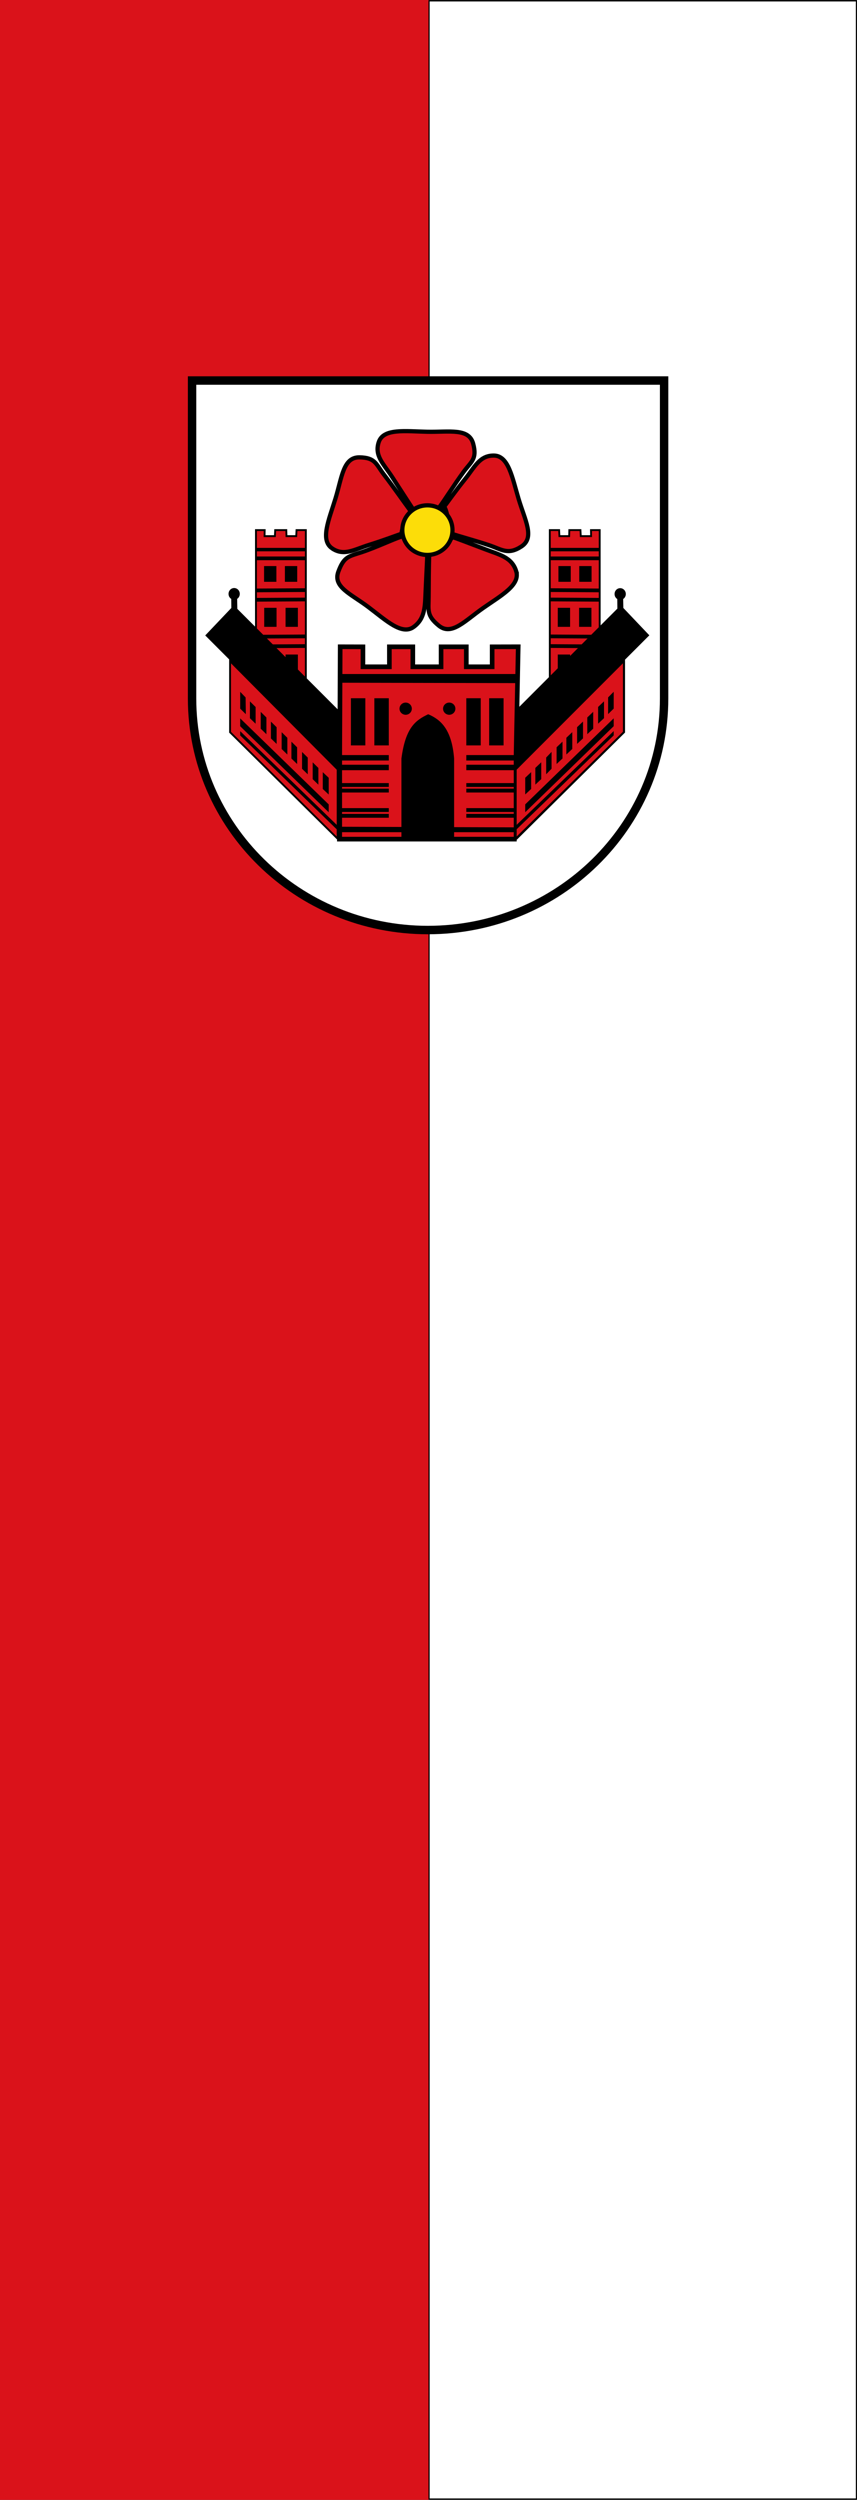
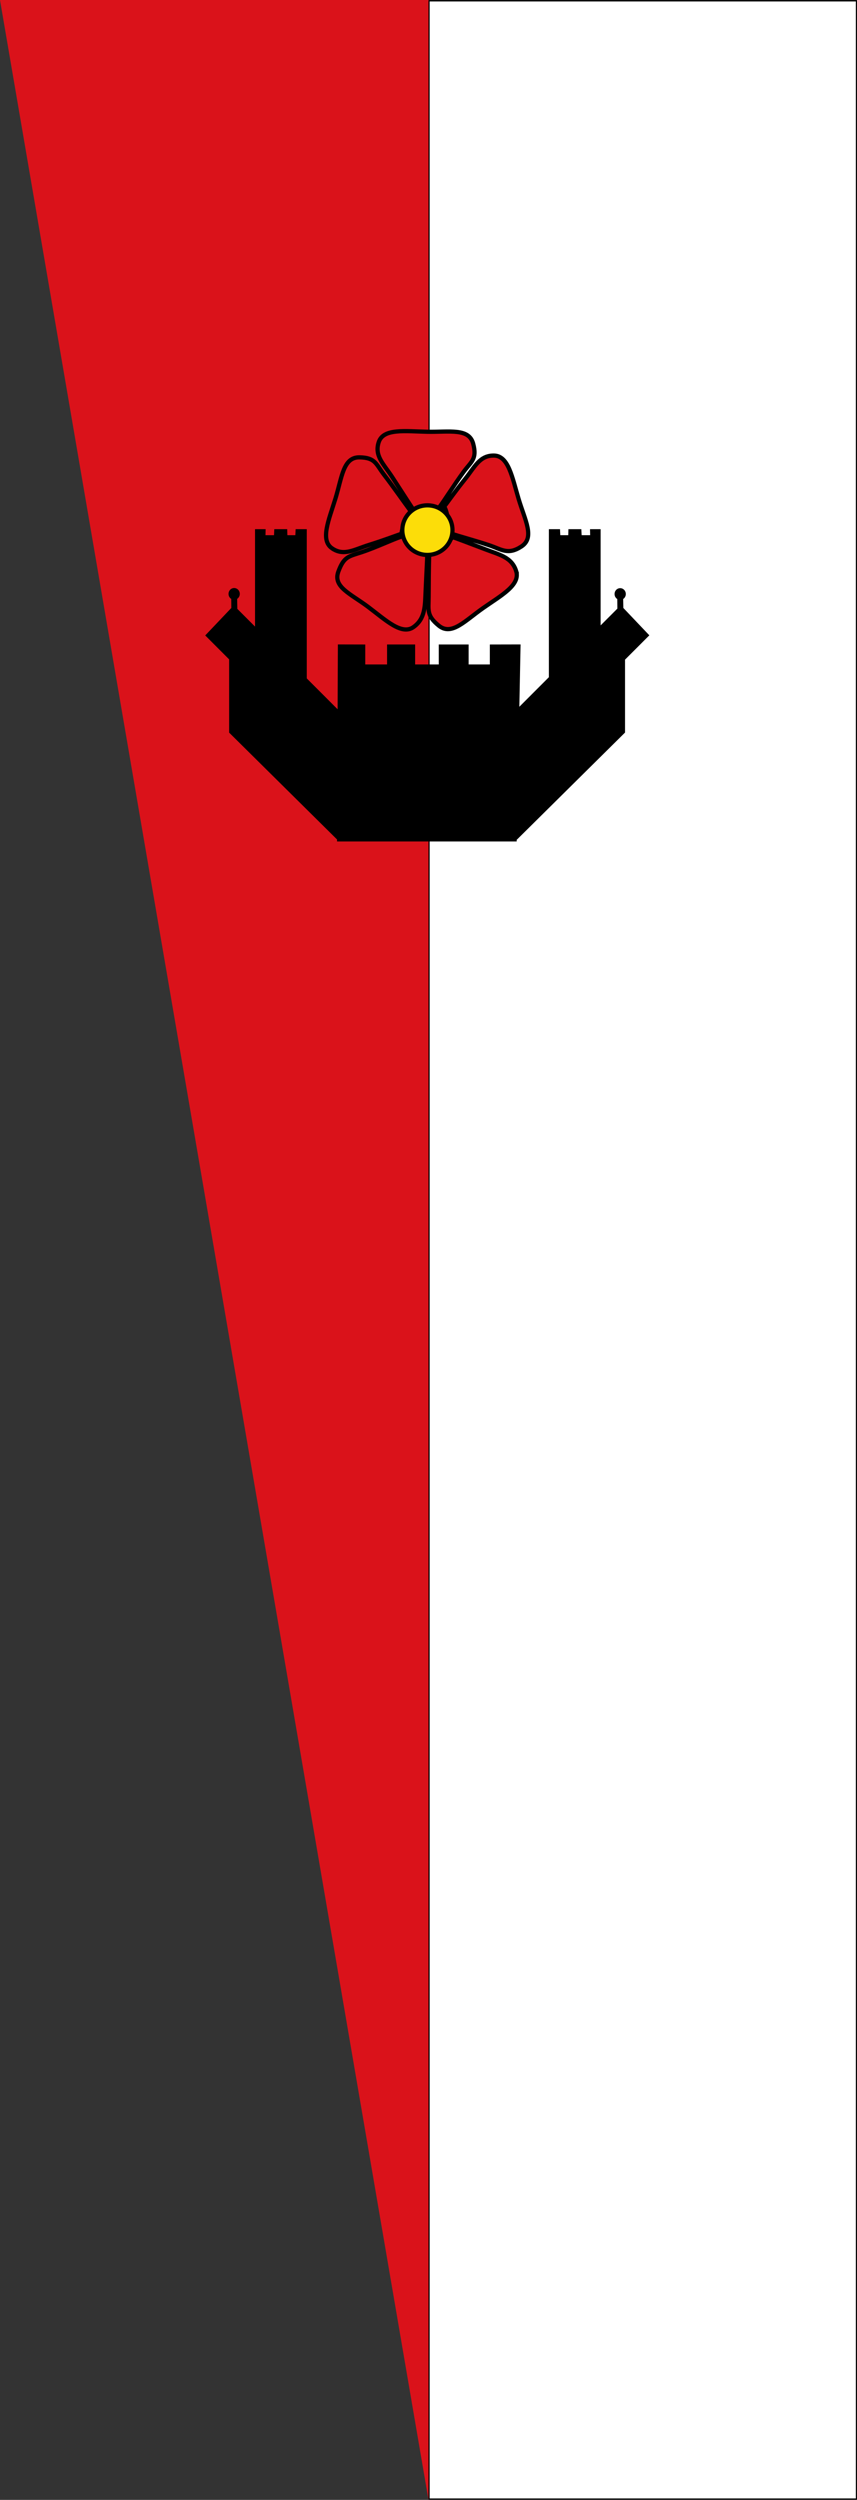
<svg xmlns="http://www.w3.org/2000/svg" width="300" height="875">
  <rect width="100%" height="100%" fill="#333333" stroke="none" />
-   <path style="fill:#da121a;fill-opacity:1;stroke:none;stroke-width:.25" d="M0 177.362h150v875H0z" transform="translate(0 -177.362)" />
+   <path style="fill:#da121a;fill-opacity:1;stroke:none;stroke-width:.25" d="M0 177.362h150v875z" transform="translate(0 -177.362)" />
  <path style="fill:#fff;fill-opacity:1;stroke:#000;stroke-width:.4;stroke-miterlimit:4;stroke-dasharray:none;stroke-opacity:1" d="M150.2 177.667h149.6v874.391H150.2z" transform="translate(0 -177.362)" />
  <g style="stroke-width:.908">
-     <path d="M1030 692.723C1030 967.94 801.397 1190 519.488 1190 238.604 1190 10 967.94 10 692.723V10h1020z" style="fill:#fff;stroke:#000;stroke-width:18.152" transform="matrix(.162 0 0 .163 65.616 131.559)" />
    <path d="M146.053 329.17v209.24l-38.235-38.043-.402-21.482c3.422-2.236 5.7-6.183 5.7-10.69 0-6.976-5.445-12.633-12.167-12.633-6.722 0-12.17 5.657-12.17 12.633 0 4.58 2.354 8.58 5.868 10.795l.205 19.377-56.416 59.028L90.103 608.8v157.264l.598.588 232.597 228.916-.02 4.237h388.116l.07-3.467 234.094-230.39v-156.55l52.515-52.25-56.144-58.744-.362-19.234c3.42-2.236 5.702-6.18 5.702-10.688 0-6.976-5.446-12.632-12.168-12.632-6.722 0-12.168 5.656-12.168 12.632 0 4.58 2.352 8.578 5.867 10.793l.216 20.52-36.21 36.03V329.17h-22.872l.265 12.986h-18.4l-.65-12.986h-27.873l-.375 12.986h-17.207l-.65-12.986h-24.03v317.887l-63.828 63.507 2.682-133.882h-5.112l-61.32.135v42.85h-45.842v-42.86H543.05v42.86h-51.038v-42.86h-60.65v42.86h-47.14V576.83l-59.142-.15-.592 139.273-66.644-66.31V329.17H233.81l-.648 12.986h-17.21l-.374-12.986h-27.87l-.65 12.986h-18.4l.266-12.986z" style="color:#000;stroke-width:.908" transform="matrix(.162 0 0 .163 65.616 131.559)" />
-     <path d="M150.053 333.17v36.19h103.79v-36.19h-16.226l-.65 12.986h-24.9l-.374-12.986h-20.18l-.65 12.986h-26.287l.266-12.986zm634.963 0v36.19h103.79v-36.19H874.02l.265 12.986h-26.287l-.65-12.986h-20.18l-.377 12.986h-24.9l-.648-12.986zm-531.172 43.564h-103.79v11.133h103.79zm531.172 0v11.133h103.79v-11.133Zm-531.172 19.133h-103.79V456.7l103.79-.628zm531.172 0v60.205l103.79.627v-60.833zm-619.432 12.57h26.623v33.766h-26.623zm681.066 0h26.623v33.766H846.65Zm-636.066 0h26.623v33.766h-26.623zm591.066 0h26.623v33.766H801.65ZM253.844 464.07l-103.79.626v12.13l103.79-.626zm531.172 0v12.13l103.79.625v-12.13zM253.844 484.2l-103.79.625v57.565l13.643 13.576 90.147-.543zm531.172 0v71.223l87.562.525 16.23-16.146v-54.976zm-573.002 13.853h26.623v40.908h-26.623zm588.21 0h26.622v40.908h-26.623zm-634.316 0h26.623v40.908H165.91Zm680.418 0h26.623v40.908h-26.624zm-592.482 65.37-82.155.495 12.765 12.7 69.39-.417zm531.172 0v12.778l66.804.404 12.766-12.704zm-531.172 20.778-61.397.372 19.567 19.47v-5.665h26.623v32.152l15.207 15.13zm531.172 0v58.874l15.207-15.13v-29.567h26.623v3.076l16.982-16.894zm-449.98 2.505-.227 53.555h373.788l1.072-53.555-46.23.102v42.87H597.6v-42.86h-44.545v42.86h-71.04v-42.86h-40.65v42.86H374.22v-42.872zm606.02 30.46-229.66 228.48v118.427l209.69-201.24v9.234l-209.69 201.54v15.515l229.66-224.85zm-846.952.114v147.11L322.57 989.235V973.72L114.004 772.18v-9.233L322.57 964.184V845.758Zm240.626 41.665-.662 155.34h100.996v11.69H334.068v9.09h100.996v11.69H334.068v27.7h100.996v8.266H334.068v3.675h100.996v8.263H334.068v33.52h100.996v8.263H334.068v4.134h100.996v8.266H334.068v19.36l128.334.443v-146.99c8.777-66.587 30.65-82.196 57.852-95.042 26 11.025 50.905 31.226 55.967 95.042v147.38l128.893.433V948.84H602.598v-8.266H705.11v-4.133H602.6v-8.262h102.51v-33.52H602.6v-8.263h102.51v-3.674H602.6v-8.265h102.51v-27.7H602.6v-11.69h102.51v-9.09H602.6v-11.69h102.51l3.097-154.545zm586.356 19.403v36.146l-12.07 11.832V690.43Zm-807.082.115 11.682 12.08.46 35.898-12.142-11.83zm239.242 13.744h31.17v101.3h-31.17zm50.65 0h31.168v101.3h-31.168zm198.702 0h31.168v101.3h-31.168zm49.35 0h31.17v101.3h-31.17zm248.2 6.688v36.148l-12.757 11.83v-35.896zm-765.136.115 12.3 12.08v35.898l-12.3-11.832zm336.545 2.564c7.357 0 13.32 5.864 13.316 13.094 0 7.23-5.96 13.094-13.316 13.094-7.357 0-13.32-5.864-13.315-13.094 0-7.23 5.958-13.094 13.315-13.094zm94.13 0c7.356 0 13.32 5.864 13.315 13.094 0 7.23-5.96 13.094-13.316 13.094-7.357 0-13.32-5.864-13.317-13.094 0-7.23 5.96-13.094 13.316-13.094zm311.112 19.82v36.147l-12.763 11.833v-35.898zm-718.44.114 12.302 12.082v35.896l-12.3-11.832zm762.726 13.89v16.864L729.914 936.967v-16.844zm-807.082.114 191.24 184.726v16.842l-191.24-184.705Zm740.756 6.773v36.15l-12.762 11.83v-35.898zm-674.36.115 12.3 12.08v35.9l-12.3-11.833zm651.168 22.614v36.146l-12.757 11.832v-35.896zm-627.978.115 12.3 12.08v35.897l-12.3-11.832zm606.857 20.317v36.147l-12.758 11.832v-35.9zm-585.736.114 12.302 12.083v35.896l-12.3-11.833zm562.093 21.926v36.15l-11.614 11.83v-35.9zm-539.135.116 12.3 12.08v35.898l-12.3-11.832zm516.863 22.154v36.146l-12.757 11.832v-35.896zm-493.903.113 12.3 12.08v35.9l-12.3-11.832zm472.098 21.007v36.146l-12.81 11.832v-35.898zm-450.287.113 12.806 12.082v35.9l-12.806-11.833zm41.63 128.88v9.935H462.4v-9.936zm242.15 0v9.935h128.893v-9.936z" style="fill:#da121a;stroke-width:.908" transform="matrix(.162 0 0 .163 65.616 131.559)" />
    <path d="M488.79 539.208c-25.64 18.543-59.765-14.275-98.212-43.015-38.22-28.57-76.813-42.94-64.444-75.98 12.14-32.43 22.263-32.34 49.747-41.33 31.91-10.44 68.36-28 87.82-34.094 4.008 3.438 47.024 40.555 54.538 40.15-.28 10.33-2.104 43.758-3.518 75.576-1.496 33.65-.582 60.36-25.93 78.692zm221.516-120.076c9.537 30.172-32.35 52.243-71.722 79.7-39.14 27.293-67.795 59.824-95.268 37.69-26.967-21.725-22.222-33.16-22.113-62.077.145-32.056.35-61.247 1.18-91.833 4.524-2.722 48.363-29.408 50.34-36.668 9.718 3.515 40.464 14.94 70.223 26.29 31.473 12.004 57.932 17.072 67.36 46.898zM662.273 171.13c31.642.362 39.526 47.047 53.31 93.026 13.705 45.707 35.658 83.088 6.052 102.273-29.062 18.832-42.25 6.37-69.687-2.766-31.855-10.607-63.8-18.73-83.063-25.42-1.172-5.148-8.1-52.89-14.377-57.036 6.374-8.133 24.98-34.38 45.056-59.106 21.234-26.15 31.43-51.332 62.71-50.973zm-248.918-28.88c10.045-30.007 56.9-23.202 104.89-22.23 47.707.967 90.018-8.472 99.205 25.59 9.018 33.435-4.173 37.978-21.28 61.293-19.86 27.07-41.263 61.157-53.534 77.444-5.26-.463-48.415-1.393-54.287 3.313-5.79-8.56-28.317-43.407-45.698-70.097-18.382-28.226-39.227-45.652-29.297-75.314zM312.338 370.246c-26.08-17.92-6.633-61.088 7.52-106.955 14.07-45.595 16.65-88.87 51.925-88.32 34.625.542 35.36 14.473 53.06 37.34 20.554 26.548 44.748 61.148 57.025 77.43-1.893 4.93-21.627 42.14-18.722 49.082-9.823 3.205-39.893 14.647-70.338 24.004-32.197 9.897-54.69 25.136-80.47 7.42z" style="fill:#da121a;stroke:#000;stroke-width:9.076" transform="matrix(.162 0 0 .163 65.616 131.559)" />
    <path d="M572.705 331.27c0 29.415-24.257 53.26-54.18 53.26-29.924 0-54.182-23.845-54.182-53.26 0-29.417 24.258-53.264 54.18-53.264 29.925 0 54.182 23.847 54.182 53.263z" style="fill:#fcdd09;stroke:#000;stroke-width:9.076;stroke-linecap:round" transform="matrix(.162 0 0 .163 65.616 131.559)" />
  </g>
</svg>